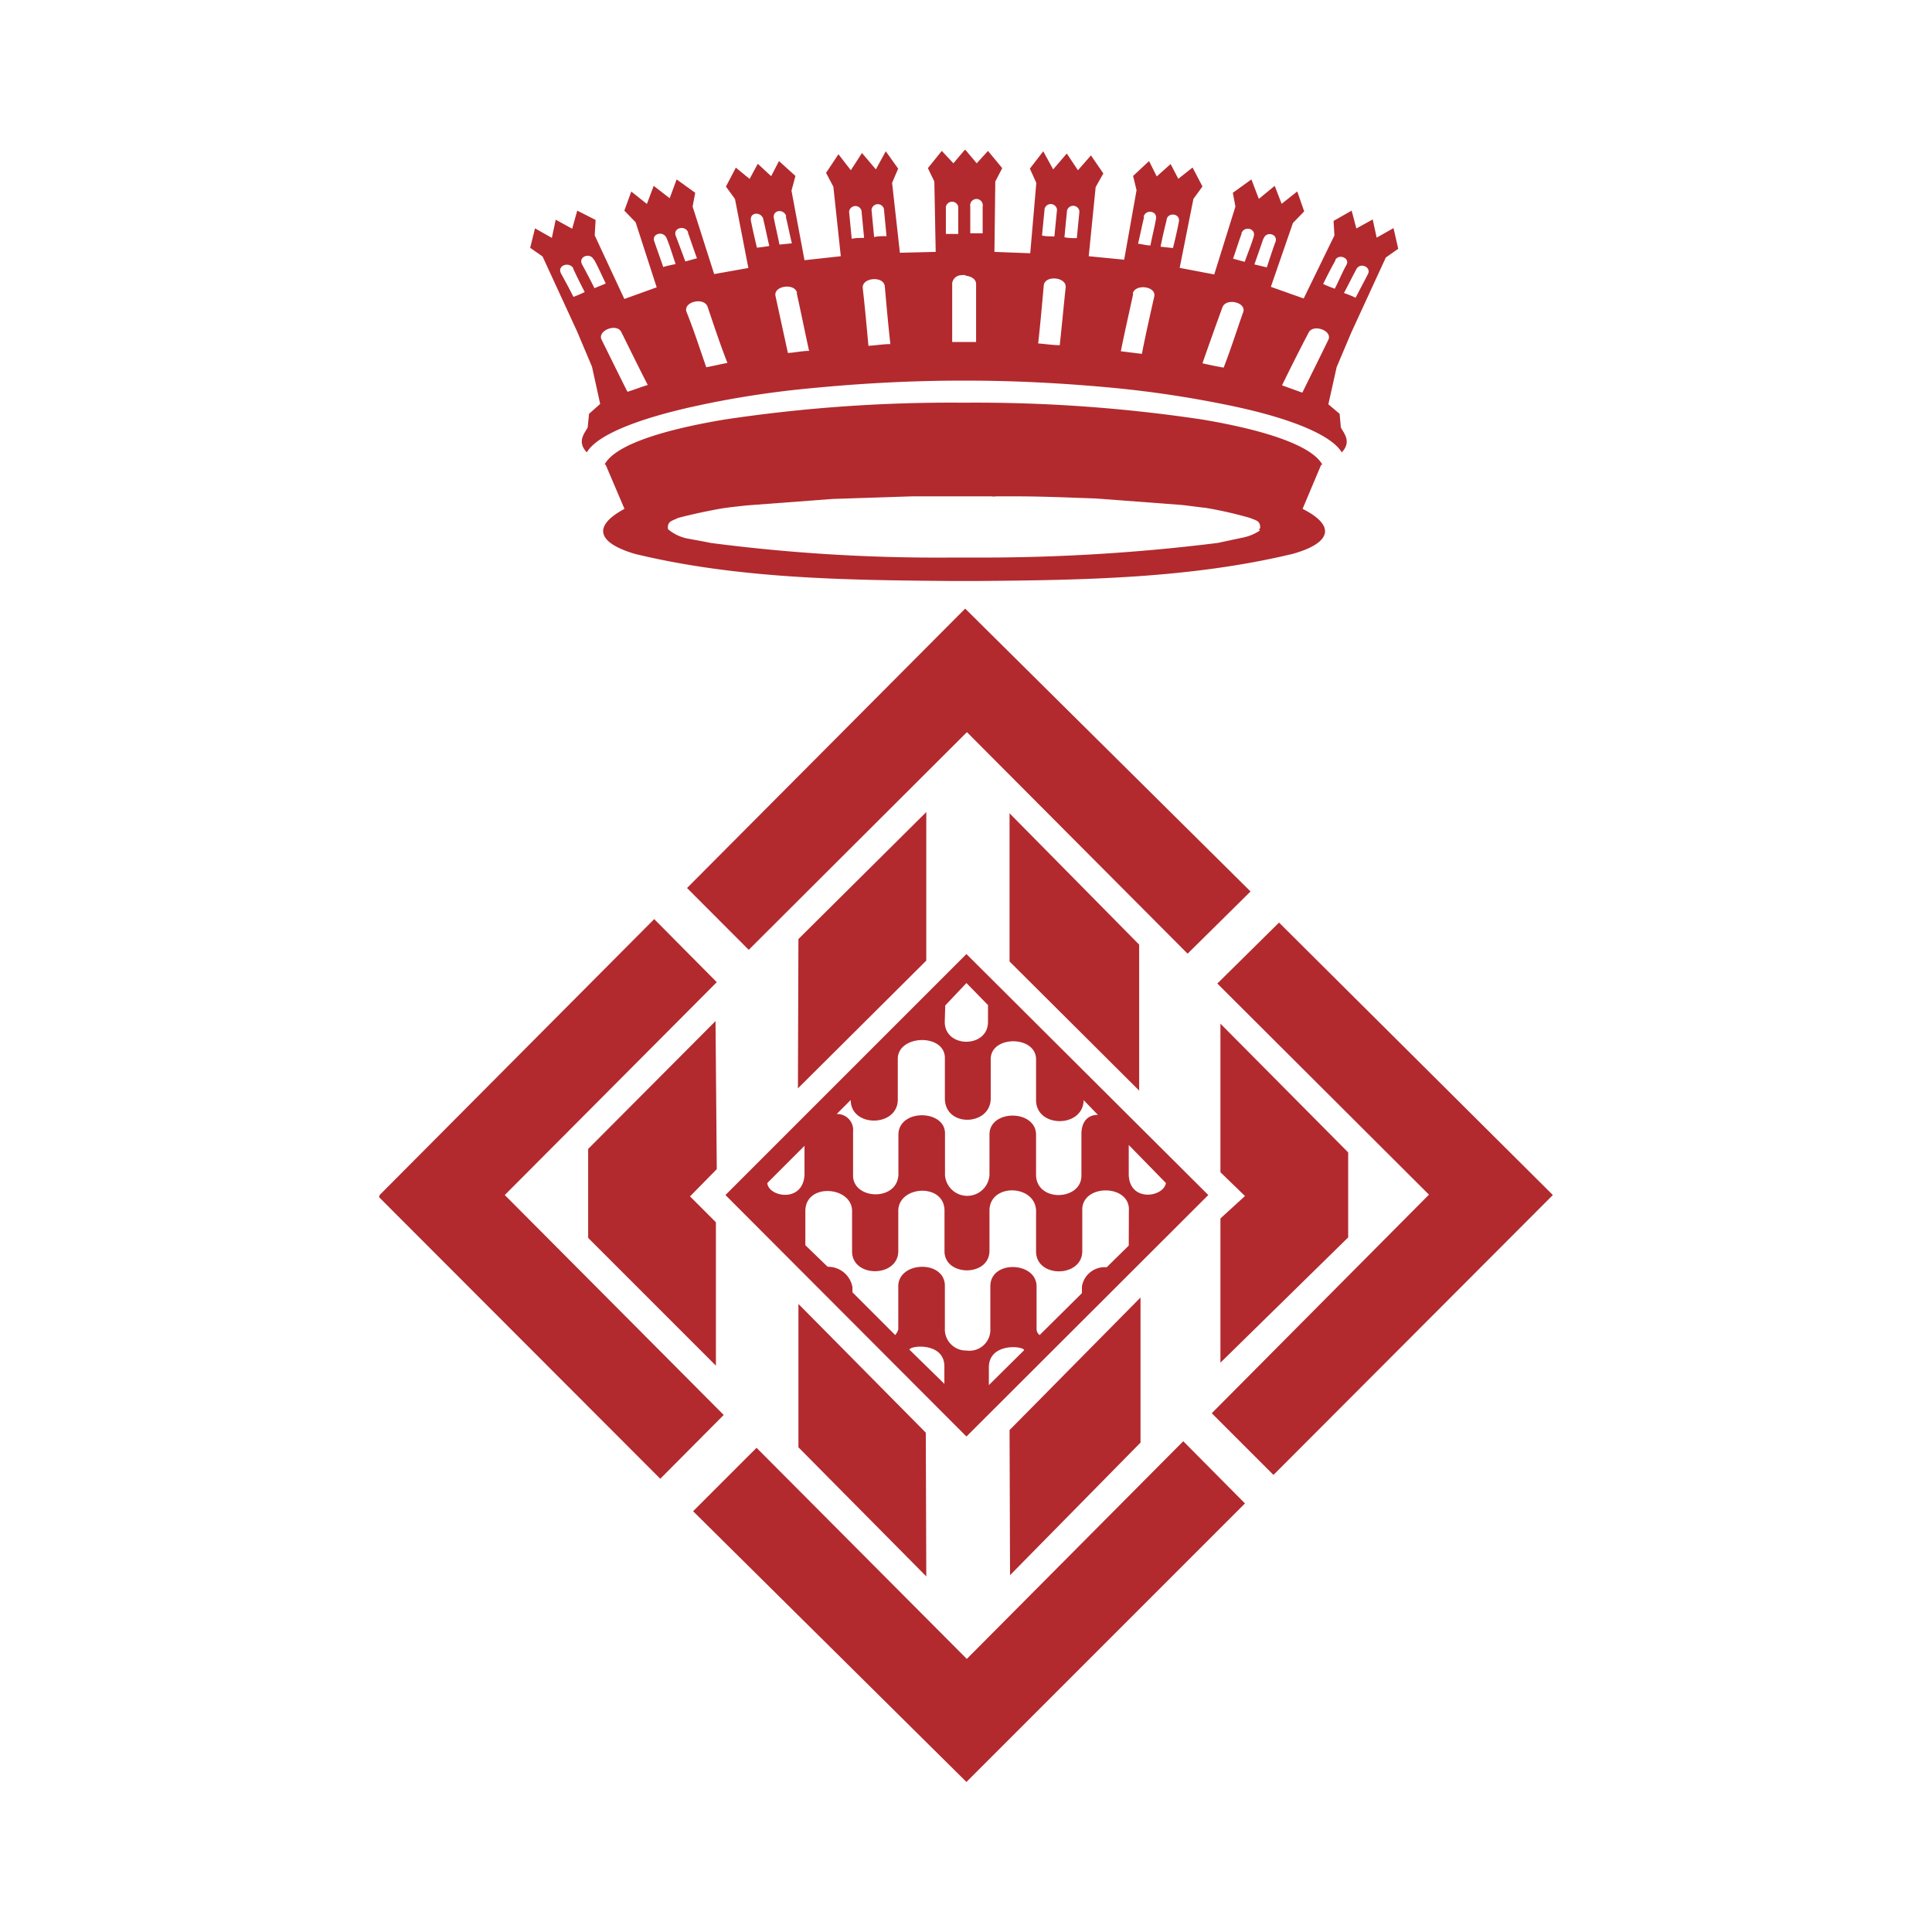
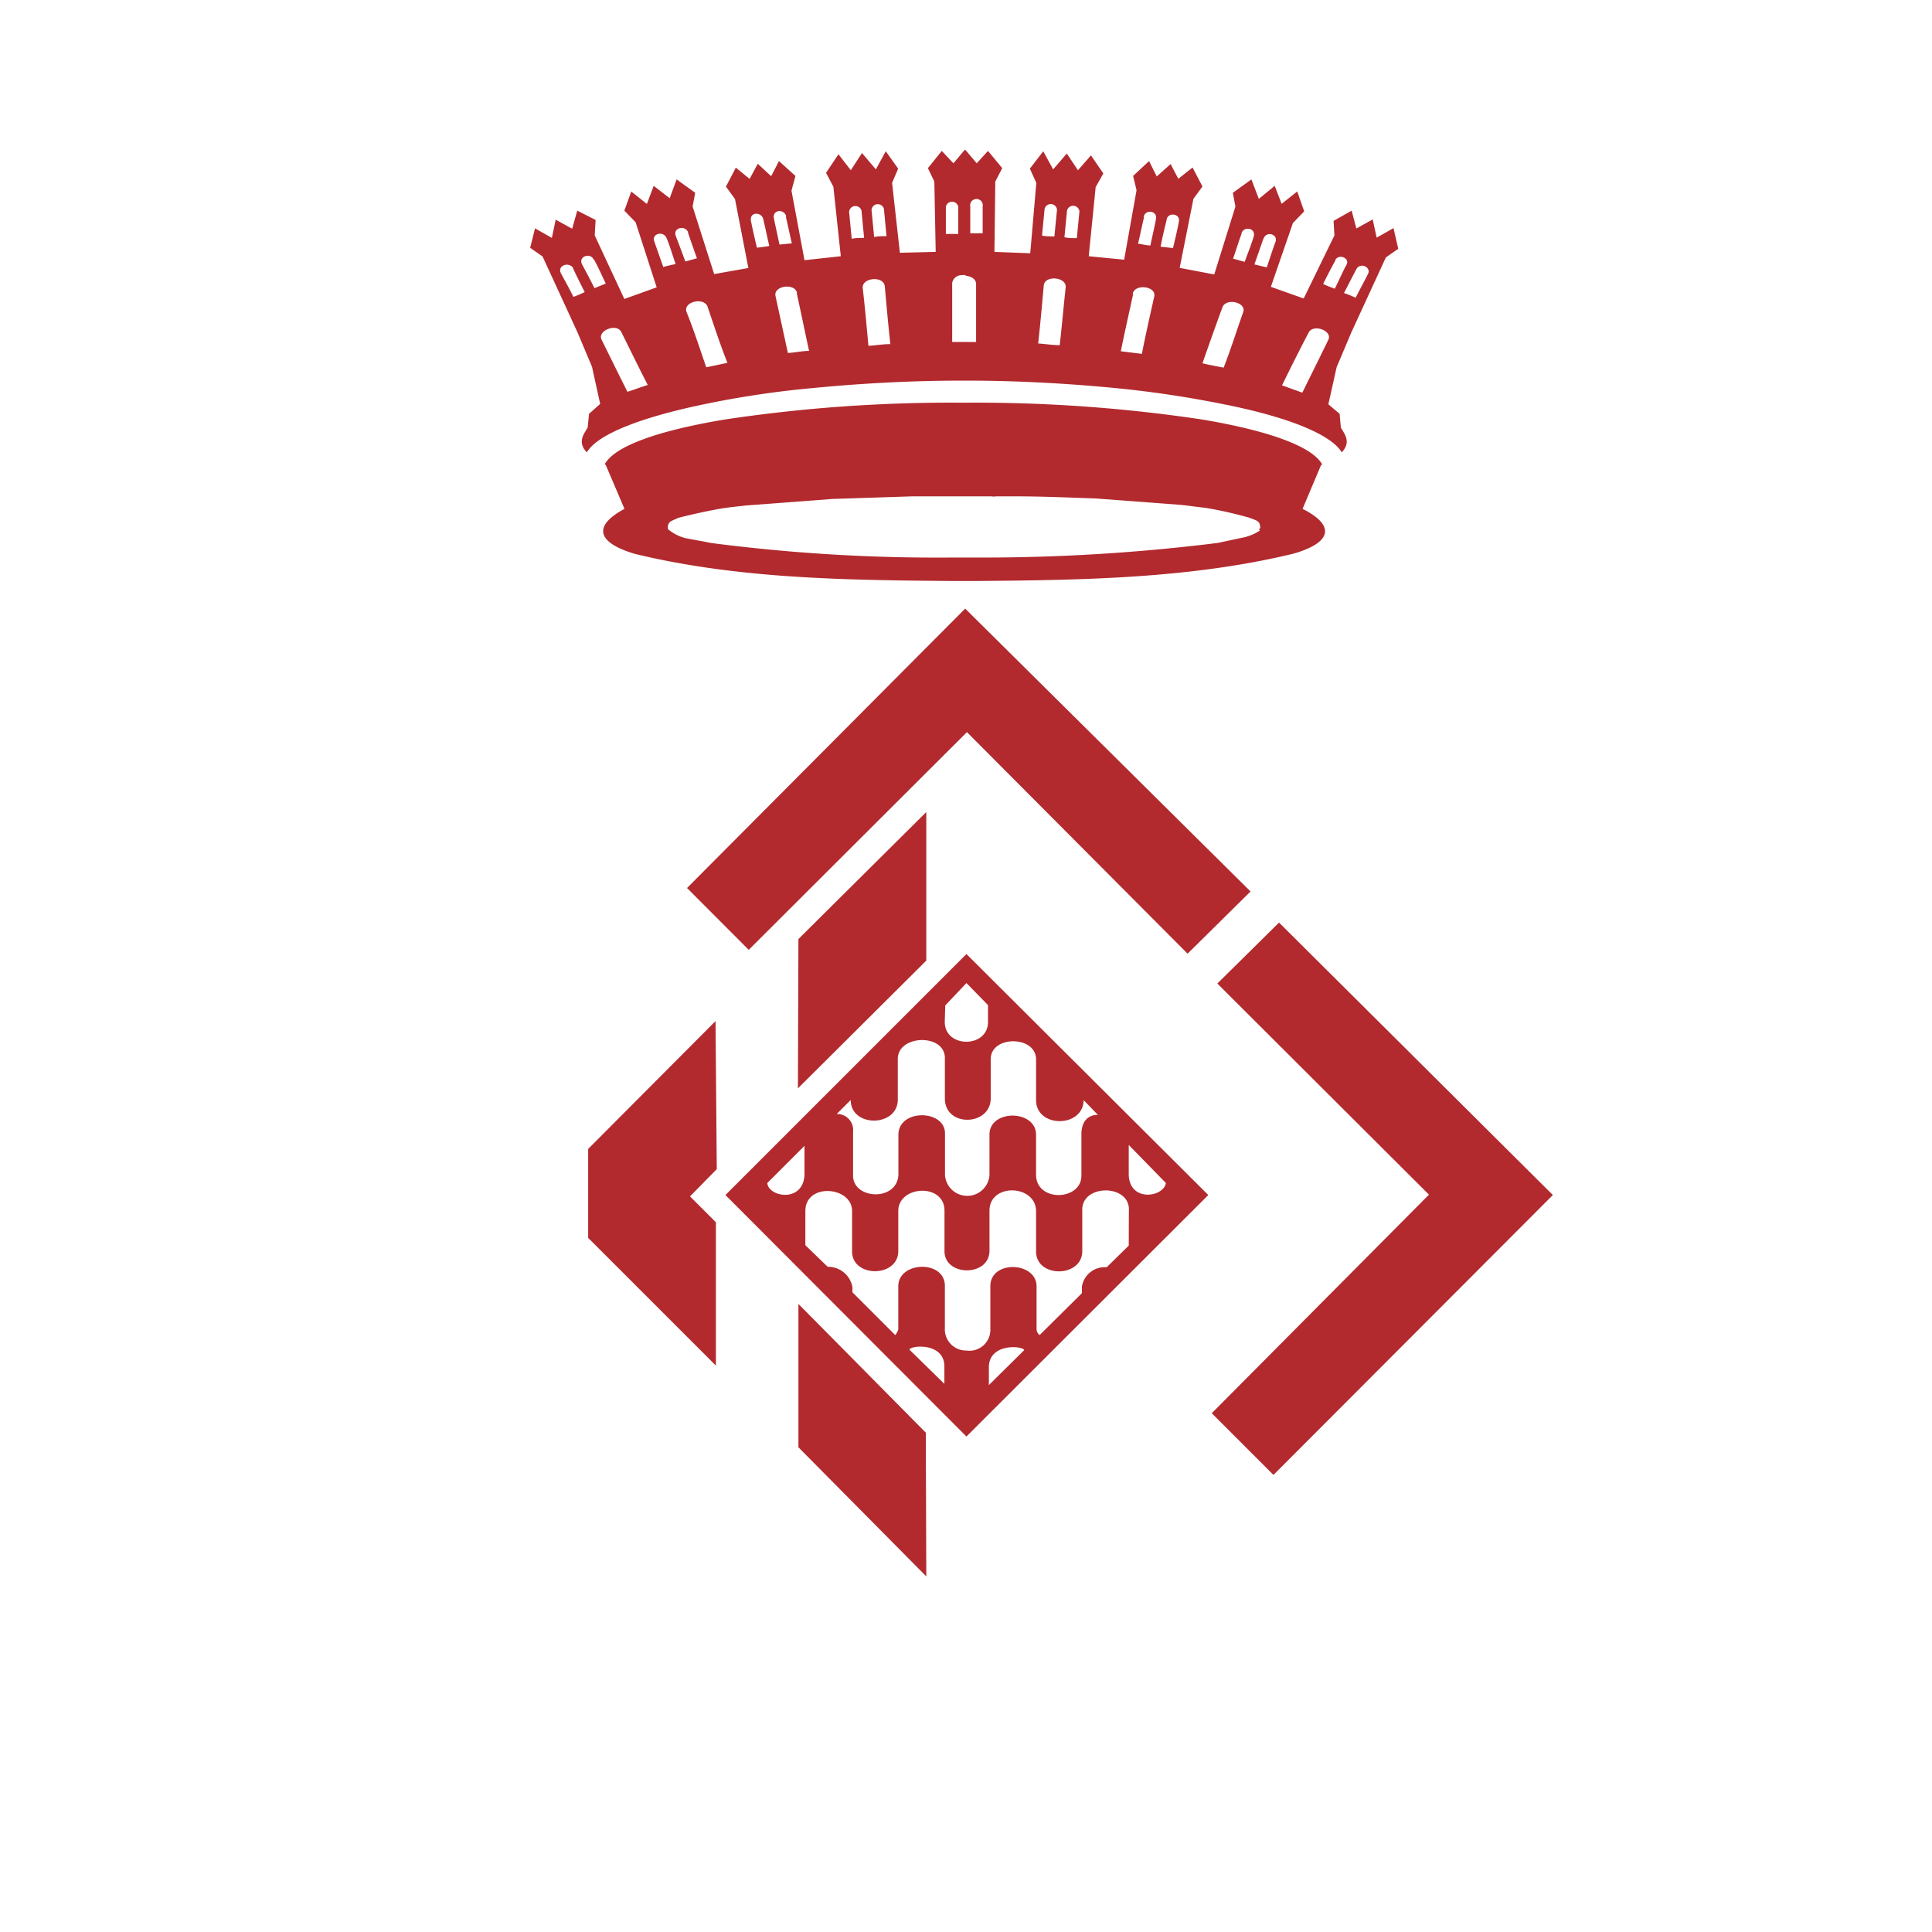
<svg xmlns="http://www.w3.org/2000/svg" viewBox="0 0 155.93 155.93">
  <defs>
    <style>.cls-1{fill:#b22a2e;}.cls-2{fill:none;}</style>
  </defs>
  <g id="Capa_2" data-name="Capa 2">
    <g id="Capa_1-2" data-name="Capa 1">
-       <polygon class="cls-1" points="81.48 65.64 81.48 77.6 91.94 88.02 91.94 76.24 81.48 65.64" />
-       <polygon class="cls-1" points="78.03 133.89 61.06 116.85 55.94 121.97 78 143.82 100.48 121.34 95.5 116.32 78.03 133.89" />
      <path class="cls-1" d="M101.7,42.81a3.92,3.92,0,0,1-1.5.6l-1.92.41A153.62,153.62,0,0,1,79,45h-.28c-.07,0-.14,0-.21,0H76.64a141.4,141.4,0,0,1-19.28-1.18c-.66-.14-1.28-.24-2-.38A3.53,3.53,0,0,1,54,42.78a.2.2,0,0,1-.1-.18c0-.55.34-.55.83-.8,1.08-.28,2.3-.55,3.56-.77.66-.1,1.36-.17,2-.24l6.9-.52,6.42-.21H80a1.2,1.2,0,0,0,.38,0H82c2.13,0,4.29.1,6.42.17l6.9.52c.69.07,1.39.18,2,.24a32.32,32.32,0,0,1,3.56.81c.49.21.83.21.83.8,0,0-.06.1-.1.17m3.52-1.7,1.5-3.56s.07,0,.1,0c-.83-1.53-4.53-2.78-9.69-3.65A123.21,123.21,0,0,0,78,32.5h-.41a123.06,123.06,0,0,0-19.11,1.36c-5.19.87-8.85,2.09-9.68,3.62,0,0,.07,0,.1.07l1.5,3.52c-2.65,1.43-2.13,2.75.83,3.63,8.23,2,16.88,2.12,25.38,2.19H79c8.5-.07,17.11-.21,25.34-2.19,3-.84,3.56-2.2.87-3.59" />
-       <path class="cls-1" d="M40.74,96.45,57.85,79.27,52.8,74.18,30.67,96.42a.35.35,0,0,0-.07.21l22.69,22.72,5.12-5.15Z" />
      <polygon class="cls-1" points="57.75 82.41 47.47 92.73 47.47 99.91 57.78 110.22 57.78 98.65 55.69 96.56 57.85 94.36 57.75 82.41" />
-       <polygon class="cls-1" points="98.5 109.98 108.81 99.87 108.81 93.01 98.5 82.62 98.5 94.61 100.48 96.53 98.5 98.34 98.5 109.98" />
      <polygon class="cls-1" points="103.23 74.46 98.25 79.38 115.33 96.42 97.8 114.06 102.78 119.04 125.33 96.45 103.23 74.46" />
      <polygon class="cls-1" points="64.44 116.81 74.76 127.23 74.72 115.63 64.44 105.24 64.44 116.81" />
-       <polygon class="cls-1" points="92.05 116.43 92.05 104.72 81.48 115.42 81.52 127.13 92.05 116.43" />
      <path class="cls-1" d="M91.1,94.82V92.41l3,3.07c-.18,1.15-2.93,1.57-3-.66m0,5.71-1.78,1.75a1.86,1.86,0,0,0-2,1.56l0,.53-3.41,3.38a.61.61,0,0,1-.25-.46l0-3.41c.07-2.06-3.73-2.23-3.73-.07l0,3.42A1.69,1.69,0,0,1,78,109a1.71,1.71,0,0,1-1.74-1.81v-3.41c0-2.13-3.83-2-3.76.1v3.41a1.15,1.15,0,0,1-.25.46l-3.45-3.45,0-.42a2,2,0,0,0-2-1.64L65,100.5V97.74c0-2.3,3.77-2,3.77,0V101c0,2.13,3.69,2.13,3.73,0V97.68c.07-2,3.69-2.2,3.73,0l0,3.24c-.07,2.13,3.66,2.16,3.63,0V97.71c0-2.23,3.69-2.13,3.76,0V101c0,2.16,3.7,2.13,3.73,0l0-3.28c-.11-2.19,3.9-2.19,3.76,0ZM79.81,111.79l0-1.43c0-2,2.78-1.74,2.85-1.39Zm-3.59-.1-2.82-2.76c.07-.35,2.86-.62,2.82,1.4ZM61.93,95.48l3-3v2.37c-.14,2.23-2.86,1.77-3,.66m6.73-6.73c0,2.23,3.76,2.2,3.8,0V85.41c.07-1.89,3.73-2,3.8-.07l0,3.31c0,2.37,3.7,2.23,3.7,0l0-3.17c0-1.92,3.63-1.92,3.66,0v3.31c0,2.26,3.8,2.26,3.84,0l1.15,1.19c-.81,0-1.29.52-1.33,1.46v3.45c0,2-3.56,2.16-3.66,0V91.54c-.07-2-3.73-2-3.76,0l0,3.31a1.8,1.8,0,0,1-3.59,0V91.47c0-1.91-3.69-2-3.76.07v3.28c-.11,2.19-3.73,2-3.66,0l0-3.48a1.29,1.29,0,0,0-1.32-1.43Zm7.63-7.63L78,79.34l1.74,1.78v1.36c0,2.13-3.49,2.13-3.49,0ZM78,77,58.55,96.45,78,115.94,97.52,96.45Z" />
      <path class="cls-1" d="M46.25,21.66c.31.66.62,1.29.94,1.91a8.3,8.3,0,0,1-.91.39c-.31-.63-.66-1.26-1-1.89s.63-1,1-.41m1.67-.7c.35.63.63,1.29.94,1.92-.31.14-.59.24-.91.38-.31-.63-.66-1.29-1-1.92s.66-1,.94-.38m2.23,5.85c.7,1.4,1.39,2.83,2.13,4.26-.56.17-1.08.38-1.64.55-.7-1.39-1.4-2.82-2.09-4.21-.35-.74,1.25-1.36,1.6-.6m2.65-7.35c-.21-.59.73-.87,1-.24s.48,1.39.73,2.09c-.32.07-.67.14-1,.24-.24-.7-.49-1.39-.73-2.09m2.72-.7c.24.7.48,1.4.73,2.09-.31.07-.63.18-.94.25-.25-.7-.52-1.4-.77-2.06s.77-.9,1-.28m1.57,6c.52,1.54,1,3,1.6,4.53-.59.11-1.15.25-1.71.35-.52-1.5-1-3-1.6-4.49-.25-.81,1.43-1.19,1.71-.39m4.49-7.07c.18.73.32,1.46.49,2.16-.35.07-.66.1-1,.14-.17-.73-.34-1.43-.48-2.16s.83-.77,1-.14m1.81-.21c.18.73.32,1.46.49,2.16l-1,.1c-.14-.69-.31-1.42-.45-2.12s.84-.8,1-.14m.84,6.17c.35,1.57.66,3.13,1,4.67-.56,0-1.15.14-1.71.17l-1-4.6c-.18-.83,1.57-1.08,1.74-.24M69.53,17l.21,2.2c-.35,0-.66,0-1,.07-.07-.73-.14-1.47-.21-2.16a.51.51,0,0,1,1-.11m1.88,6.1c.14,1.57.28,3.14.45,4.67-.59,0-1.18.11-1.77.14-.14-1.53-.28-3.1-.46-4.67-.07-.84,1.68-1,1.78-.14m-.07-6.24.21,2.2c-.35,0-.66,0-1,.07l-.21-2.2a.51.51,0,0,1,1-.07m5-.17a.51.51,0,0,1,1,0v2.19h-1Zm1.6,5.57s.07,0,.07,0v0c.42.07.77.28.77.67v4.67H76.85V22.84a.76.76,0,0,1,.77-.63v0a.8.8,0,0,1,.31,0m.38-5.54a.51.51,0,1,1,1,0v2.16h-1Zm5.93,6.38c.07-.87,1.85-.7,1.77.14-.17,1.57-.31,3.14-.48,4.67-.56,0-1.15-.1-1.74-.14.17-1.53.31-3.1.45-4.67m.07-6.2a.51.51,0,0,1,1,.07c-.07.73-.14,1.43-.21,2.16-.35,0-.7,0-1-.07.07-.74.14-1.43.21-2.16m1.81.14a.51.51,0,0,1,1,.07c-.07.73-.14,1.43-.21,2.16-.35,0-.66,0-1-.07.07-.74.14-1.47.21-2.16m5.3,6.72c.17-.83,1.91-.62,1.74.21-.35,1.57-.7,3.1-1,4.64l-1.7-.21c.31-1.54.66-3.07,1-4.64m.84-6.2c.13-.63,1.11-.52,1,.14s-.31,1.43-.45,2.16c-.35,0-.67-.11-1-.14.17-.7.31-1.43.49-2.16m1.81.24c.1-.66,1.11-.52,1,.11s-.31,1.46-.48,2.16l-1-.11c.14-.73.31-1.46.49-2.16m4.49,7.08c.28-.84,2-.42,1.68.38-.53,1.5-1,3-1.57,4.46-.56-.1-1.12-.21-1.71-.35q.78-2.24,1.6-4.49m1.54-6c.24-.63,1.18-.39,1,.24s-.48,1.36-.73,2.06c-.31-.07-.63-.18-.94-.25.24-.69.45-1.39.7-2.05m1.77.42c.21-.63,1.19-.35.95.28s-.46,1.35-.7,2.05l-1-.24c.25-.7.49-1.4.73-2.09m3.63,7.63c.35-.8,2-.18,1.6.56-.69,1.43-1.39,2.82-2.09,4.25l-1.64-.59c.7-1.43,1.4-2.83,2.13-4.22M107.76,21c.29-.56,1.22-.17.91.38s-.62,1.29-.94,1.92a9.25,9.25,0,0,1-.94-.38c.31-.63.63-1.26,1-1.92m1.68.73c.31-.59,1.22-.17.94.38s-.66,1.26-1,1.92a8.4,8.4,0,0,0-.94-.38c.35-.66.66-1.29,1-1.92M46.59,26.78l1.19,2.82.66,3-.9.8-.11,1.11c-.28.49-.87,1.15-.07,2,.8-1.36,3.9-2.65,8.61-3.7a77.53,77.53,0,0,1,9.73-1.5c3.65-.35,7.7-.59,11.92-.59H78c4.22,0,8.23.24,11.92.59a87.1,87.1,0,0,1,9.73,1.5c4.67,1,7.84,2.34,8.64,3.7.8-.84.21-1.5-.07-2l-.1-1.11-.91-.77.67-3,1.18-2.79,2.79-6.06,1-.7-.38-1.67-1.36.77-.32-1.47-1.32.73L109.09,17l-1.46.83L107.7,19l-2.48,5.09-2.65-.94L104.35,18l.91-.94-.56-1.61-1.26,1L102.88,15l-1.28,1.05L101,14.48l-1.5,1.08.21,1.11L98,22.15l-2.79-.53,1.11-5.57.73-1-.8-1.53-1.15.91-.62-1.19-1.12,1L92.74,13,91.45,14.2l.28,1.15-1,5.61-2.86-.28.56-5.58L89.05,14l-1-1.46L87,13.74l-.9-1.35L85,13.67l-.8-1.46-1.08,1.4.52,1.15-.49,5.68-2.89-.11.07-5.68.56-1.08-1.15-1.39-.91,1-.84-1-.1-.1,0,0,0,0-.1.1-.84,1-.94-1-1.12,1.39.52,1.08.11,5.68-2.89.07L72,14.76l.49-1.15-1-1.4-.8,1.46-1.12-1.32-.9,1.39-1-1.29-1,1.5.59,1.12.6,5.61L64.93,21l-1.05-5.61.32-1.19L62.87,13l-.63,1.22-1.08-1-.66,1.22-1.11-.91-.8,1.53.73,1,1.08,5.57-2.76.49L55.9,16.67l.21-1.11-1.5-1.08L54.05,16l-1.29-1-.55,1.46-1.26-1L50.39,17l.91.94L53,23.19l-2.61.94L48,19l.07-1.25L46.59,17l-.41,1.46-1.33-.73-.31,1.47-1.36-.77L42.79,20l1,.7Z" />
      <polygon class="cls-1" points="77.9 49.12 55.45 71.67 60.43 76.66 78.04 59.09 95.85 76.97 100.93 71.95 77.9 49.12" />
      <polygon class="cls-1" points="64.44 75.79 64.4 87.84 74.76 77.53 74.76 65.54 64.44 75.79" />
      <rect class="cls-2" width="155.93" height="155.93" />
    </g>
  </g>
</svg>